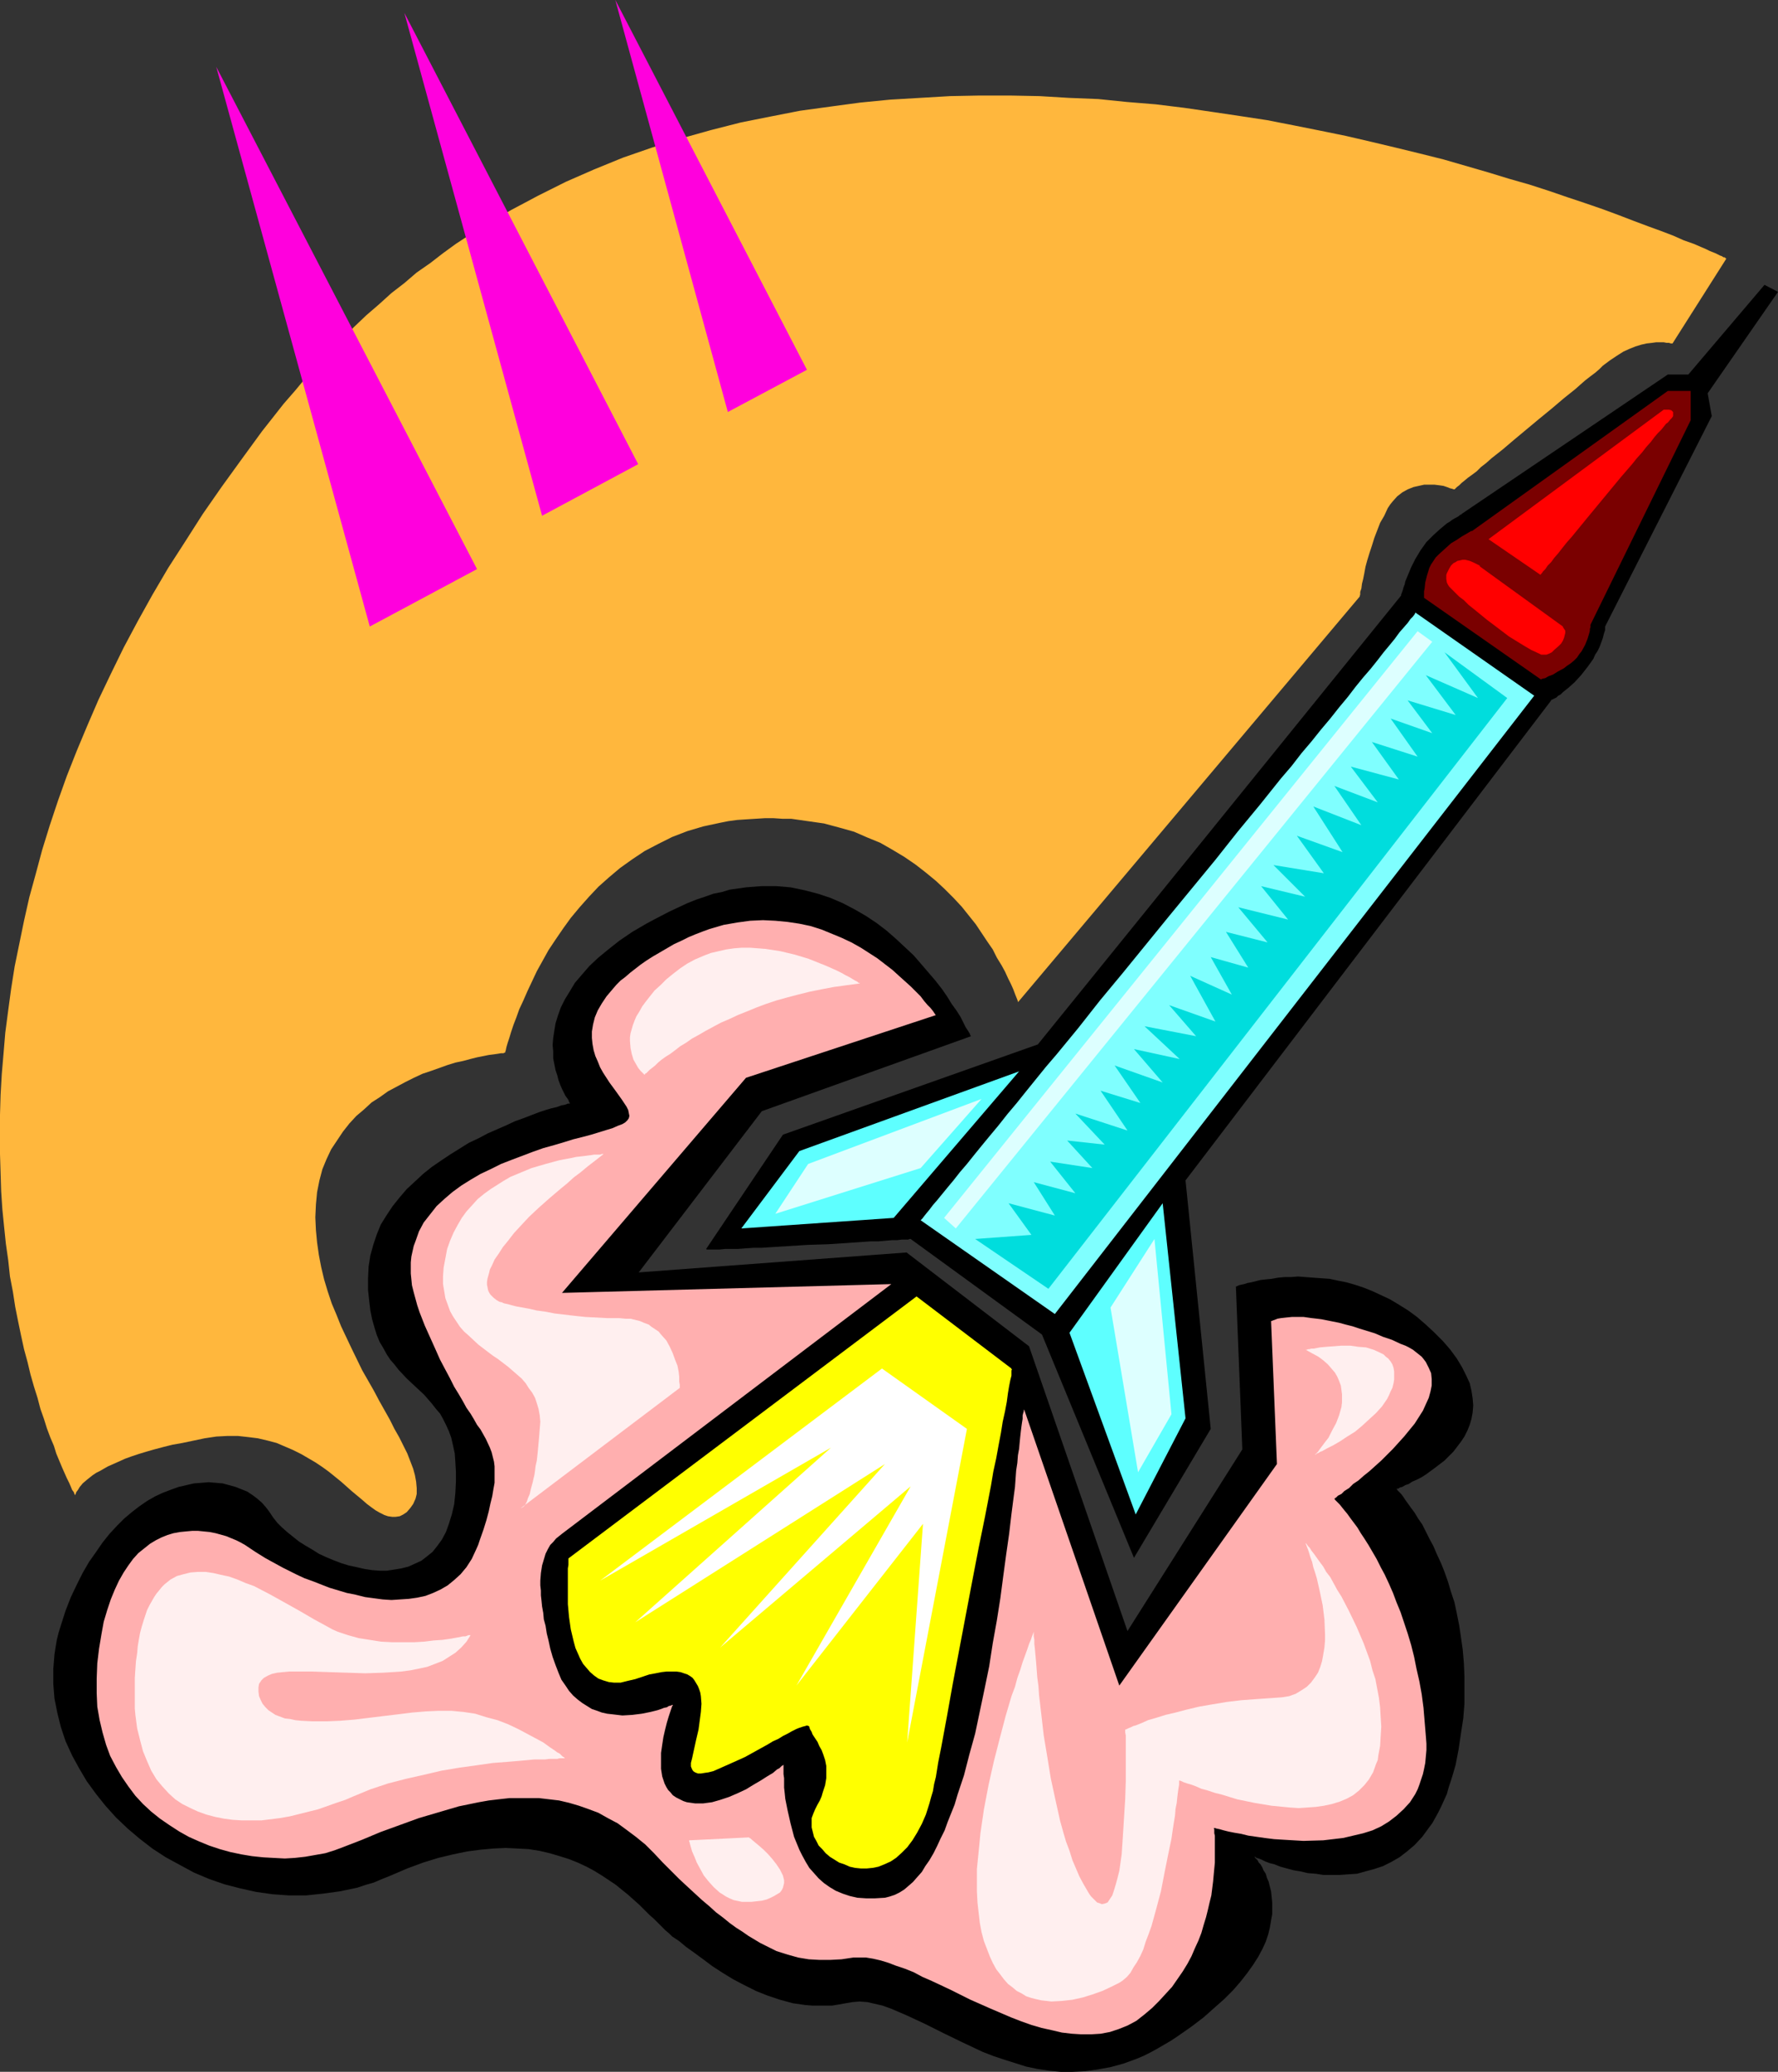
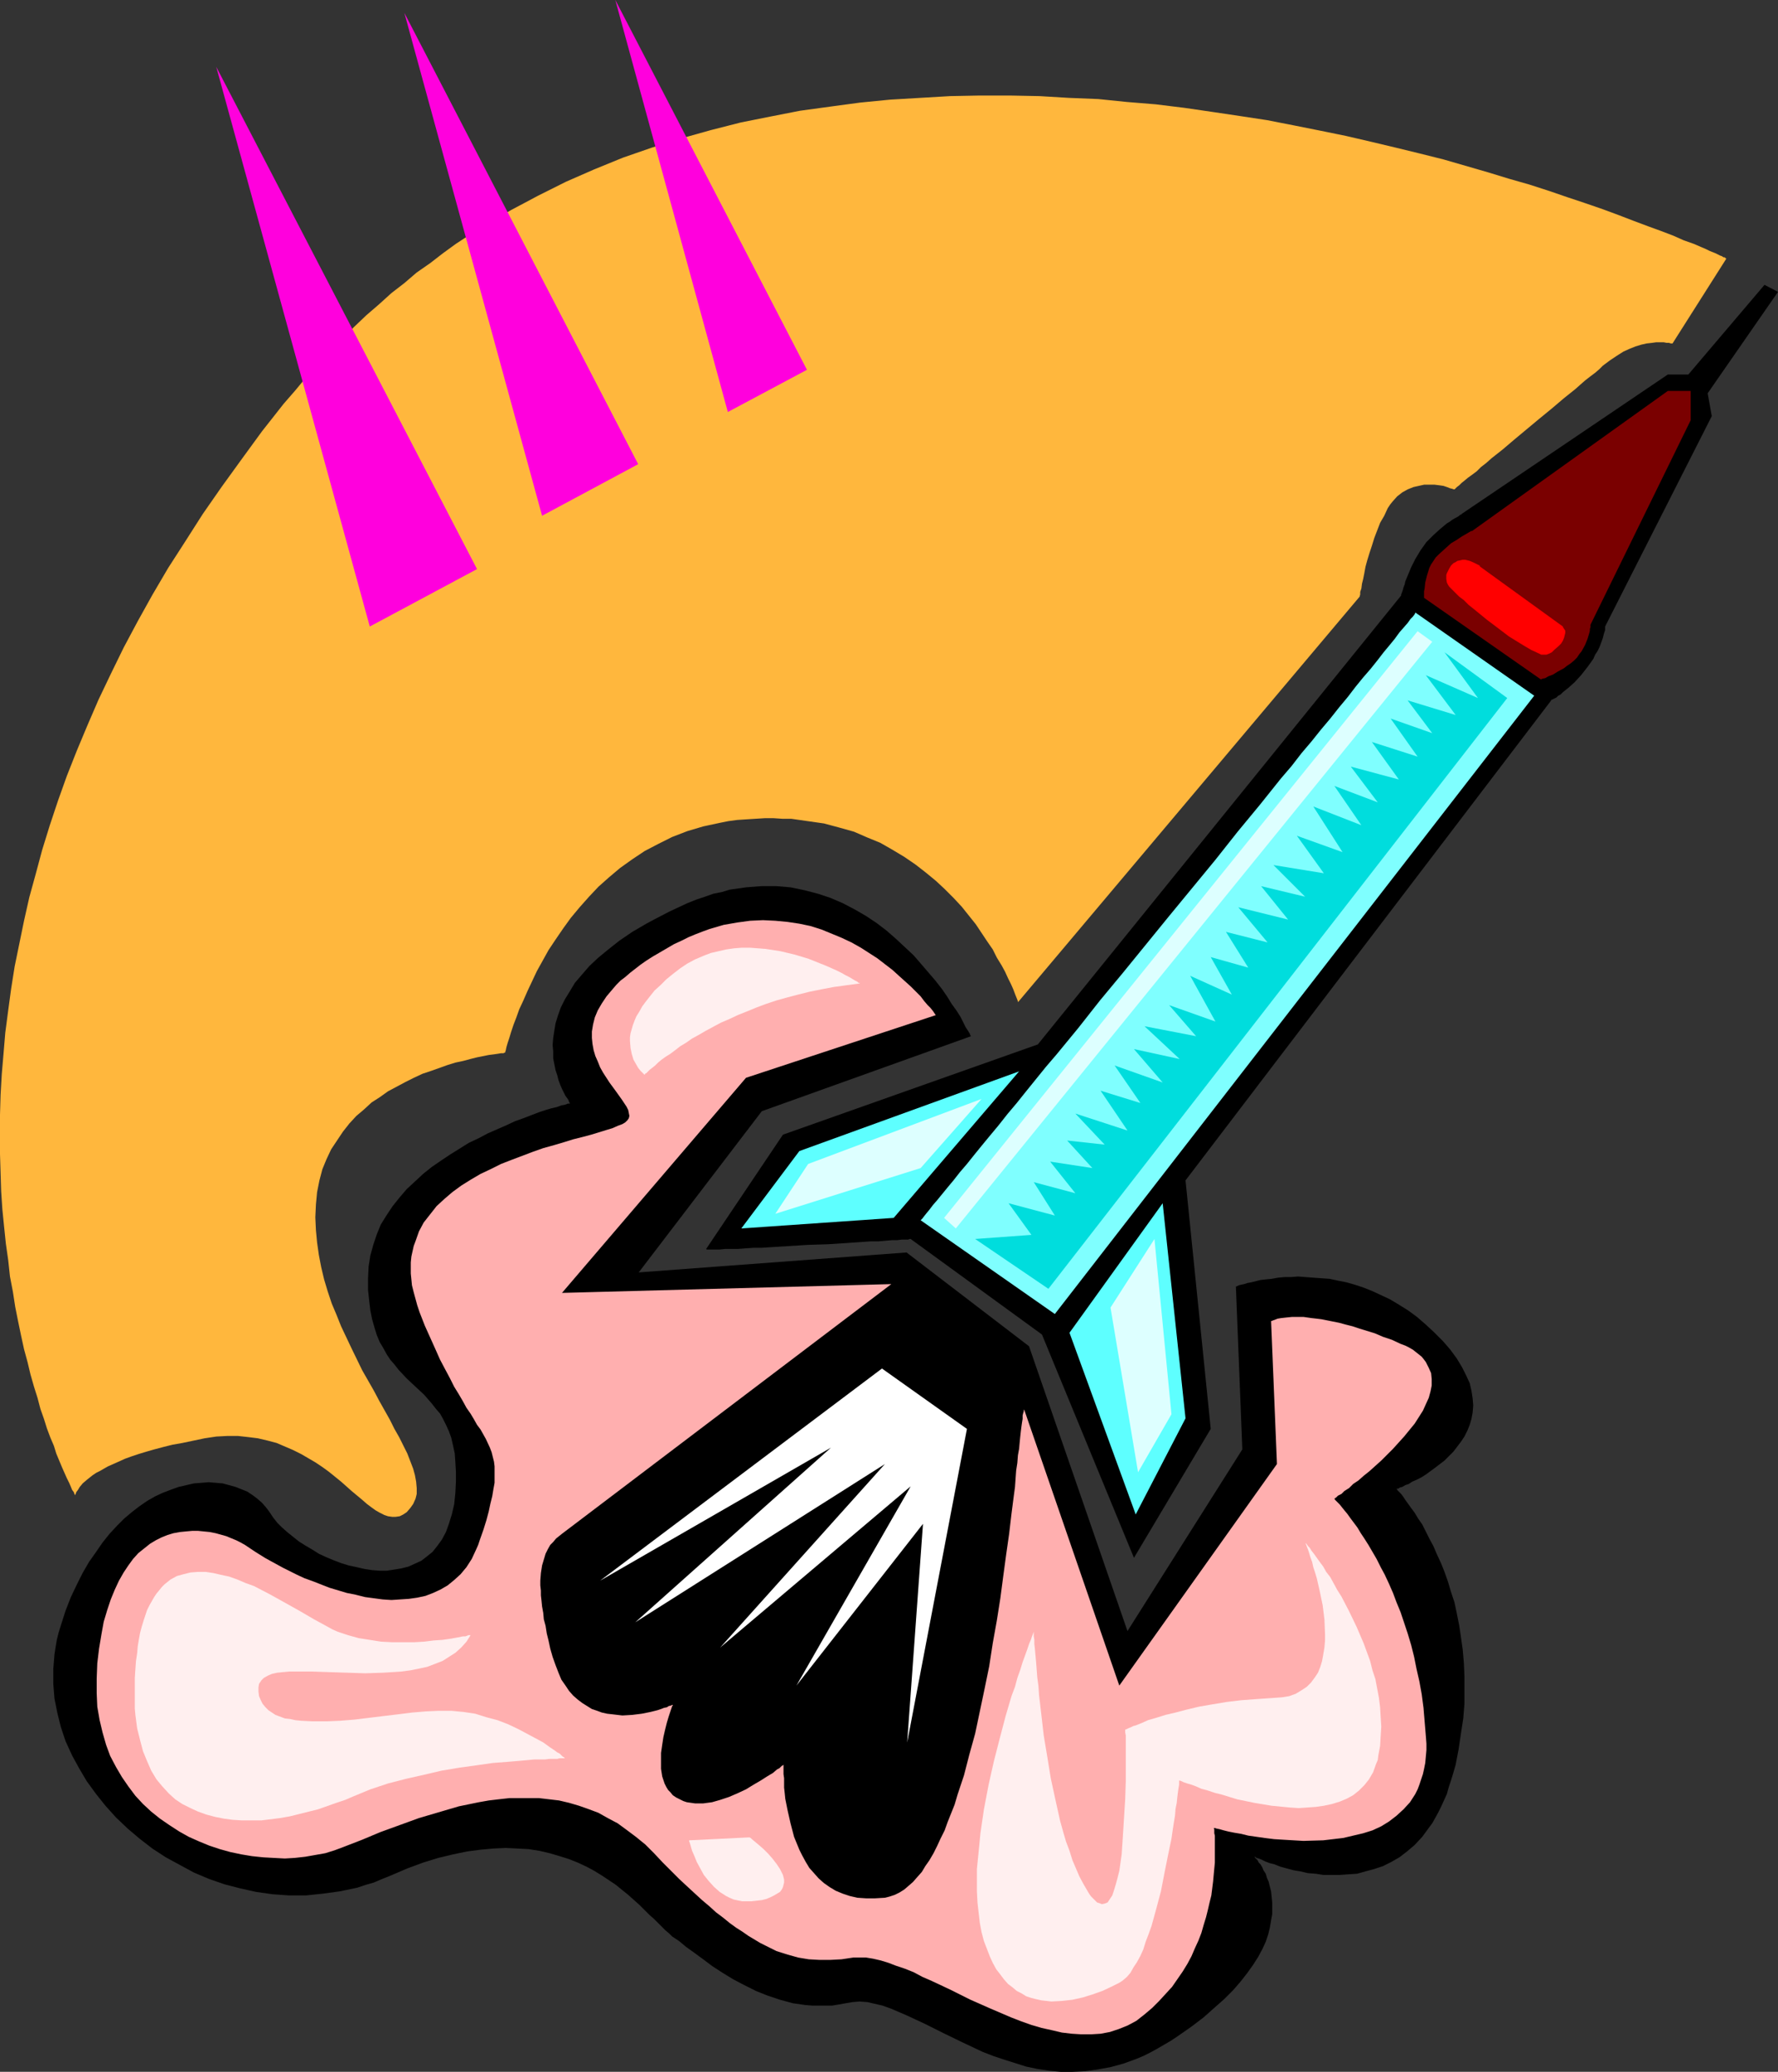
<svg xmlns="http://www.w3.org/2000/svg" xmlns:ns1="http://sodipodi.sourceforge.net/DTD/sodipodi-0.dtd" xmlns:ns2="http://www.inkscape.org/namespaces/inkscape" version="1.0" width="129.724mm" height="151.142mm" id="svg25" ns1:docname="Rocket 13.wmf">
  <rect width="100%" height="100%" fill="#333333" stroke="none" />
  <ns1:namedview id="namedview25" pagecolor="#ffffff" bordercolor="#000000" borderopacity="0.25" ns2:showpageshadow="2" ns2:pageopacity="0.0" ns2:pagecheckerboard="0" ns2:deskcolor="#d1d1d1" ns2:document-units="mm" />
  <defs id="defs1">
    <pattern id="WMFhbasepattern" patternUnits="userSpaceOnUse" width="6" height="6" x="0" y="0" />
  </defs>
  <path style="fill:#000000;fill-opacity:1;fill-rule:evenodd;stroke:none" d="m 194.728,344.363 21.17,-31.511 70.296,-24.886 100.192,-123.783 v 0 -0.323 l 0.162,-0.323 0.162,-0.485 0.162,-0.485 0.162,-0.646 0.323,-0.808 0.162,-0.808 0.808,-1.939 0.808,-1.939 1.131,-2.262 1.454,-2.424 1.616,-2.262 1.939,-1.939 1.778,-1.616 1.939,-1.616 0.808,-0.485 0.646,-0.485 0.808,-0.485 0.646,-0.323 0.485,-0.323 0.323,-0.323 h 0.323 v -0.162 l 56.883,-38.46 h 5.656 l 21.008,-24.724 3.717,1.939 -19.392,27.956 1.131,6.302 -29.411,58.013 v 0.323 0.323 0.323 l -0.162,0.485 -0.162,0.485 -0.162,0.646 -0.162,0.646 -0.646,1.778 -0.323,0.808 -0.485,0.97 -0.646,0.97 -0.485,1.131 -0.808,1.131 -0.808,1.131 -1.778,2.262 -1.778,1.939 -1.616,1.454 -1.616,1.293 -0.646,0.646 -0.646,0.323 -0.485,0.485 -0.646,0.323 -0.323,0.162 -0.323,0.162 h -0.162 v 0.162 l -100.838,132.348 6.949,68.517 -21.17,35.551 -25.371,-61.568 -36.198,-26.34 h -0.323 l -0.323,0.162 h -0.808 -0.97 l -1.293,0.162 h -1.454 l -1.778,0.162 -1.939,0.162 h -2.101 l -2.262,0.162 -2.262,0.162 -2.424,0.162 -5.01,0.323 -5.333,0.162 -5.171,0.323 -5.171,0.323 -2.424,0.162 h -2.262 l -2.262,0.162 -2.101,0.162 h -1.939 -1.616 l -1.454,0.162 h -3.555 z" id="path1" />
  <path style="fill:#7fffff;fill-opacity:1;fill-rule:evenodd;stroke:none" d="m 390.264,168.869 32.805,22.947 -132.189,170.485 -37.006,-25.855 0.162,-0.162 0.323,-0.323 0.485,-0.646 0.646,-0.808 0.808,-0.97 0.97,-1.293 1.131,-1.293 1.454,-1.778 1.454,-1.778 1.616,-1.939 1.778,-2.262 1.939,-2.262 1.939,-2.424 2.101,-2.586 2.262,-2.747 2.424,-2.909 2.424,-3.07 2.586,-3.07 2.586,-3.232 2.747,-3.394 2.747,-3.394 2.909,-3.394 5.979,-7.272 5.979,-7.595 6.302,-7.595 12.766,-15.675 12.766,-15.513 6.141,-7.757 6.141,-7.433 5.818,-7.272 2.909,-3.394 2.747,-3.555 2.747,-3.232 2.586,-3.232 2.586,-3.07 2.424,-3.07 2.424,-2.909 2.101,-2.747 2.101,-2.586 2.101,-2.424 1.939,-2.424 1.616,-2.101 1.616,-1.939 1.454,-1.778 1.293,-1.778 1.131,-1.293 1.131,-1.293 0.808,-1.131 0.646,-0.646 0.485,-0.646 0.162,-0.323 z" id="path2" />
  <path style="fill:#7a0000;fill-opacity:1;fill-rule:evenodd;stroke:none" d="m 392.688,164.829 32.158,22.462 h 0.162 l 0.323,-0.162 0.808,-0.162 0.808,-0.485 1.293,-0.485 1.293,-0.808 1.778,-0.97 0.808,-0.646 0.97,-0.646 0.97,-0.808 0.808,-0.808 0.646,-0.97 0.646,-0.808 0.97,-1.778 0.646,-1.616 0.485,-1.616 0.162,-0.646 v -0.485 l 0.162,-0.485 v -0.323 -0.323 l 27.634,-56.397 V 107.785 h -6.302 l -53.974,38.622 h -0.162 -0.162 l -0.162,0.162 -0.323,0.162 -0.808,0.485 -1.131,0.646 -1.454,0.97 -1.616,0.97 -1.616,1.454 -1.778,1.616 -0.808,0.808 -1.293,1.939 -0.485,0.97 -0.646,2.101 -0.485,1.939 -0.162,1.616 -0.162,0.808 v 0.646 z" id="path3" />
  <path style="fill:#5effff;fill-opacity:1;fill-rule:evenodd;stroke:none" d="m 220.422,317.376 60.6,-21.977 -34.582,40.399 -42.016,2.909 z" id="path4" />
  <path style="fill:#5effff;fill-opacity:1;fill-rule:evenodd;stroke:none" d="m 294.92,367.471 25.694,-35.713 6.302,59.306 -13.736,26.502 z" id="path5" />
  <path style="fill:#00dddd;fill-opacity:1;fill-rule:evenodd;stroke:none" d="m 268.902,341.615 20.2,13.736 126.533,-162.889 -17.291,-12.605 9.211,12.605 -14.382,-6.302 8.242,10.989 -13.251,-4.04 6.787,9.049 -11.474,-4.04 7.434,10.504 -12.605,-4.04 7.434,10.342 -13.251,-3.555 7.434,9.857 -11.958,-4.525 7.434,10.827 -13.251,-5.171 8.08,12.605 -12.605,-4.525 7.434,10.342 -13.898,-2.262 8.726,8.726 -12.12,-2.909 7.434,9.211 -13.736,-3.394 8.08,9.696 -11.474,-2.909 6.141,9.857 -10.342,-2.909 5.818,10.342 -11.474,-5.171 6.949,12.605 -12.766,-4.525 7.434,8.565 -14.221,-2.747 9.696,9.049 -12.605,-2.747 7.918,9.211 -13.251,-4.686 7.11,10.342 -10.989,-3.394 7.434,10.989 -14.382,-4.686 8.08,8.565 -10.342,-1.131 6.949,7.595 -11.635,-1.778 6.949,8.726 -11.474,-3.07 5.818,9.211 -12.766,-3.394 6.302,8.726 z" id="path6" />
  <path style="fill:#ddffff;fill-opacity:1;fill-rule:evenodd;stroke:none" d="m 260.337,335.798 130.573,-161.758 4.04,2.909 -131.381,161.758 z" id="path7" />
  <path style="fill:#ddffff;fill-opacity:1;fill-rule:evenodd;stroke:none" d="m 222.846,320.931 47.834,-17.937 -16.806,19.068 -40.077,12.605 z" id="path8" />
  <path style="fill:#ddffff;fill-opacity:1;fill-rule:evenodd;stroke:none" d="m 306.232,360.522 7.595,45.409 9.211,-15.998 -4.686,-48.317 z" id="path9" />
  <path style="fill:#ff0000;fill-opacity:1;fill-rule:evenodd;stroke:none" d="m 400.121,162.243 -0.162,-0.162 -0.323,-0.323 -0.323,-0.485 -0.323,-0.646 -0.162,-0.97 v -1.131 l 0.162,-0.485 0.323,-0.646 0.323,-0.646 0.485,-0.808 0.646,-0.646 0.646,-0.323 0.485,-0.323 0.808,-0.162 0.646,-0.162 h 0.646 l 1.293,0.323 1.131,0.485 0.97,0.485 0.646,0.323 v 0.162 l 0.162,0.162 22.786,16.483 v 0.162 l 0.323,0.485 0.323,0.485 v 0.646 l -0.162,0.646 -0.162,0.646 -0.323,0.808 -0.485,0.808 -0.646,0.646 -1.293,1.131 -0.646,0.646 -0.646,0.323 -0.808,0.323 h -0.808 -0.646 l -0.646,-0.323 -2.101,-0.97 -1.939,-1.131 -2.101,-1.293 -2.101,-1.293 -4.04,-3.07 -1.939,-1.454 -1.778,-1.454 -1.778,-1.454 -1.616,-1.293 -1.293,-1.293 -1.293,-0.97 -0.97,-0.97 -0.646,-0.646 -0.323,-0.323 -0.162,-0.162 z" id="path10" />
-   <path style="fill:#ff0000;fill-opacity:1;fill-rule:evenodd;stroke:none" d="m 410.464,148.669 48.318,-35.713 h 1.454 l 0.646,0.162 0.485,0.485 v 0.323 0.323 0.485 l -0.323,0.485 -0.485,0.485 -0.646,0.808 -0.485,0.323 -0.646,0.808 -0.646,0.808 -0.97,0.97 -0.97,1.131 -0.97,1.293 -1.293,1.454 -1.131,1.454 -1.454,1.616 -1.293,1.616 -3.07,3.555 -6.141,7.433 -3.07,3.717 -2.909,3.555 -1.454,1.778 -1.293,1.454 -1.293,1.616 -1.131,1.454 -1.131,1.293 -0.808,1.131 -0.97,0.97 -0.646,0.97 -0.646,0.646 -0.323,0.485 -0.323,0.323 v 0.162 z" id="path11" />
  <path style="fill:#000000;fill-opacity:1;fill-rule:evenodd;stroke:none" d="m 267.771,285.703 v 0 l -0.162,-0.162 -0.162,-0.485 -0.485,-0.808 -0.646,-0.97 -0.646,-1.293 -0.808,-1.616 -1.131,-1.778 -1.293,-1.778 -1.293,-2.101 -1.454,-2.101 -1.778,-2.262 -1.939,-2.262 -1.939,-2.262 -2.101,-2.424 -2.424,-2.262 -2.424,-2.262 -2.586,-2.262 -2.747,-2.101 -2.909,-1.939 -3.07,-1.778 -3.394,-1.778 -3.394,-1.454 -3.394,-1.131 -3.717,-0.97 -3.878,-0.808 -1.939,-0.162 -1.939,-0.162 h -2.101 -2.101 l -2.101,0.162 -2.101,0.162 -2.262,0.323 -2.262,0.323 -2.101,0.646 -2.424,0.485 -2.262,0.808 -2.424,0.808 -2.424,0.97 -2.424,1.131 -2.424,1.131 -4.363,2.262 -2.101,1.131 -1.939,1.131 -1.939,1.131 -3.555,2.424 -3.07,2.424 -2.747,2.262 -2.424,2.262 -2.101,2.424 -1.939,2.262 -1.454,2.424 -1.293,2.101 -1.131,2.262 -0.808,2.262 -0.646,2.101 -0.323,1.939 -0.323,2.101 -0.162,1.939 0.162,1.778 v 1.939 l 0.323,1.616 0.323,1.616 0.485,1.454 0.323,1.293 0.485,1.293 0.485,1.131 0.485,0.97 0.485,0.97 0.485,0.646 0.323,0.485 0.162,0.485 0.162,0.323 h 0.162 l -0.162,0.162 h -0.485 l -0.808,0.323 -0.97,0.162 -1.293,0.485 -1.454,0.323 -1.616,0.485 -1.939,0.646 -2.101,0.808 -2.101,0.808 -2.262,0.808 -2.424,1.131 -2.586,1.131 -2.586,1.131 -2.424,1.293 -2.747,1.293 -2.586,1.616 -2.586,1.616 -2.424,1.616 -2.586,1.778 -2.424,1.939 -2.262,2.101 -2.262,2.101 -1.939,2.262 -1.939,2.424 -1.616,2.424 -1.616,2.586 -1.131,2.747 -0.97,2.909 -0.808,2.909 -0.485,3.07 -0.162,3.394 v 3.07 l 0.323,2.909 0.323,2.747 0.485,2.424 0.646,2.262 0.646,2.101 0.808,1.939 0.97,1.616 0.97,1.778 0.97,1.454 1.131,1.293 1.131,1.454 2.262,2.424 4.848,4.525 2.101,2.424 1.131,1.454 1.131,1.293 0.808,1.454 0.808,1.616 0.808,1.778 0.646,1.778 0.485,2.101 0.485,2.262 0.162,2.262 0.162,2.747 v 2.747 l -0.162,3.232 -0.323,3.07 -0.646,2.747 -0.808,2.586 -0.808,2.262 -1.131,2.101 -1.293,1.778 -1.293,1.616 -1.616,1.293 -1.454,1.131 -1.778,0.808 -1.778,0.808 -1.939,0.485 -1.939,0.323 -2.101,0.323 h -1.939 l -2.101,-0.162 -2.101,-0.323 -2.101,-0.485 -2.262,-0.485 -2.101,-0.646 -2.101,-0.808 -1.939,-0.808 -2.101,-0.97 -1.778,-1.131 -1.939,-1.131 -1.778,-1.131 -1.616,-1.293 -1.616,-1.293 -1.454,-1.293 -1.293,-1.293 -1.131,-1.454 -0.97,-1.454 -0.97,-1.293 -1.131,-1.293 -1.293,-1.131 -1.293,-0.97 -1.454,-0.97 -1.616,-0.646 -1.616,-0.646 -1.778,-0.485 -1.778,-0.485 -1.939,-0.162 -1.939,-0.162 -1.939,0.162 -2.101,0.162 -2.101,0.485 -2.101,0.485 -2.262,0.808 -2.101,0.808 -2.101,0.97 -2.262,1.293 -2.101,1.454 -2.101,1.616 -2.101,1.778 -1.939,1.939 -2.101,2.262 -1.939,2.424 -1.778,2.586 -1.939,2.747 -1.778,3.07 -1.616,3.232 -1.616,3.394 -1.454,3.717 -1.293,4.04 -0.646,2.101 -0.485,1.939 -0.323,1.939 -0.323,2.101 -0.323,4.04 v 4.04 l 0.323,4.04 0.808,4.04 0.97,3.878 1.293,3.878 1.778,3.878 1.939,3.555 2.101,3.555 2.586,3.555 2.586,3.232 2.909,3.232 3.232,3.07 3.232,2.747 3.555,2.747 3.717,2.424 3.878,2.101 3.878,2.101 4.202,1.778 4.202,1.454 4.363,1.131 4.363,0.97 4.525,0.646 4.525,0.323 h 4.686 l 4.686,-0.485 4.686,-0.646 4.686,-0.97 2.424,-0.808 2.262,-0.646 2.262,-0.97 2.424,-0.97 2.262,-0.97 2.262,-0.97 4.363,-1.616 4.202,-1.293 4.04,-0.97 3.878,-0.808 3.717,-0.485 3.555,-0.323 3.394,-0.162 3.232,0.162 3.07,0.162 3.07,0.485 2.747,0.646 2.747,0.808 2.586,0.808 2.424,0.97 2.424,1.131 2.101,1.131 2.101,1.293 1.939,1.293 1.939,1.293 1.778,1.454 1.616,1.293 1.616,1.454 1.454,1.293 1.454,1.454 1.293,1.293 1.293,1.131 1.131,1.131 1.131,1.131 0.97,0.97 0.97,0.808 0.808,0.808 0.97,0.646 0.97,0.646 1.939,1.616 2.262,1.616 2.424,1.778 2.586,1.939 2.747,1.778 2.909,1.778 3.07,1.616 3.232,1.616 3.232,1.293 3.394,1.131 3.555,0.97 3.394,0.485 1.939,0.162 h 1.778 1.778 1.939 l 1.939,-0.323 1.778,-0.323 1.939,-0.323 1.939,-0.162 2.101,0.162 2.101,0.485 2.101,0.485 2.262,0.808 2.262,0.97 2.262,0.97 2.424,1.131 2.424,1.131 5.171,2.586 5.333,2.586 5.494,2.586 2.909,1.131 2.909,0.97 3.07,0.97 3.07,0.97 3.07,0.646 3.232,0.485 3.232,0.323 h 3.232 l 3.394,-0.162 3.555,-0.485 3.555,-0.646 3.555,-0.97 3.555,-1.293 1.939,-0.808 1.939,-0.97 1.778,-0.97 1.939,-1.131 1.939,-1.131 1.939,-1.293 3.717,-2.586 3.394,-2.586 2.909,-2.586 2.747,-2.424 2.424,-2.424 2.101,-2.424 1.778,-2.262 1.616,-2.262 1.454,-2.262 1.131,-2.101 0.97,-2.101 0.646,-1.939 0.485,-1.939 0.323,-1.939 0.323,-1.778 v -1.616 -1.616 l -0.162,-1.616 -0.162,-1.454 -0.323,-1.293 -0.323,-1.293 -0.485,-1.131 -0.323,-1.131 -0.646,-0.97 -0.323,-0.808 -0.485,-0.808 -0.485,-0.485 -0.323,-0.646 -0.323,-0.323 -0.323,-0.323 -0.162,-0.323 v 0 h 0.162 l 0.323,0.323 0.646,0.162 0.808,0.323 0.97,0.485 1.293,0.485 1.293,0.323 1.616,0.646 1.778,0.485 1.778,0.485 1.939,0.323 2.101,0.485 2.101,0.162 2.101,0.323 h 2.262 2.424 l 2.262,-0.162 2.424,-0.162 2.262,-0.646 2.424,-0.646 2.424,-0.808 2.262,-1.131 2.262,-1.293 2.101,-1.616 2.101,-1.778 2.101,-2.262 1.778,-2.424 0.97,-1.293 1.616,-2.909 0.808,-1.616 0.808,-1.778 0.808,-1.778 0.485,-1.778 0.646,-1.939 0.646,-2.101 0.646,-2.262 0.808,-4.202 0.646,-4.363 0.646,-4.202 0.323,-4.04 v -3.878 -3.717 l -0.162,-3.717 -0.323,-3.717 -0.485,-3.394 -0.485,-3.232 -0.646,-3.232 -0.646,-3.07 -0.97,-2.909 -0.808,-2.747 -0.97,-2.747 -0.97,-2.424 -1.131,-2.424 -0.97,-2.262 -1.131,-2.101 -0.97,-1.939 -0.97,-1.939 -1.131,-1.616 -0.97,-1.616 -0.97,-1.293 -0.808,-1.131 -0.808,-1.131 -0.646,-0.97 -0.485,-0.646 -0.646,-0.646 -0.323,-0.323 -0.162,-0.323 h -0.162 l 0.162,-0.162 h 0.323 l 0.485,-0.323 0.646,-0.162 0.808,-0.485 0.97,-0.323 0.97,-0.646 1.131,-0.485 1.293,-0.646 1.293,-0.808 2.424,-1.778 2.747,-2.101 1.131,-1.131 1.293,-1.293 2.101,-2.747 0.97,-1.454 0.808,-1.616 0.646,-1.616 0.485,-1.616 0.323,-1.778 0.162,-1.939 -0.162,-1.939 -0.323,-2.101 -0.485,-2.101 -0.97,-2.101 -1.131,-2.262 -1.454,-2.424 -1.778,-2.424 -0.97,-1.131 -1.131,-1.293 -2.424,-2.424 -2.262,-2.101 -2.424,-2.101 -2.424,-1.778 -2.586,-1.616 -2.424,-1.454 -2.424,-1.131 -2.424,-1.131 -2.424,-0.97 -2.424,-0.808 -2.262,-0.646 -2.424,-0.485 -2.262,-0.485 -2.262,-0.162 -2.262,-0.162 -2.101,-0.162 -2.101,-0.162 -1.939,0.162 h -1.778 l -1.778,0.162 -1.778,0.323 -1.616,0.162 -1.454,0.162 -1.293,0.323 -1.293,0.323 -0.97,0.162 -0.97,0.323 -0.808,0.162 -0.646,0.162 -0.323,0.162 -0.323,0.162 h -0.162 l 1.778,44.924 -31.674,50.095 -27.149,-78.536 -33.774,-25.855 -73.851,5.494 33.936,-44.439 z" id="path12" />
-   <path style="fill:#ffff00;fill-opacity:1;fill-rule:evenodd;stroke:none" d="m 252.742,357.452 -95.99,72.234 v 0.162 0.323 0.646 0.646 l -0.162,0.97 v 1.131 1.131 4.363 3.232 l 0.323,3.555 0.485,3.394 0.808,3.394 0.485,1.778 0.646,1.454 0.646,1.454 0.808,1.454 0.97,1.131 0.97,1.131 1.131,0.97 1.131,0.808 1.293,0.485 1.616,0.485 1.454,0.162 h 1.778 l 1.939,-0.485 2.101,-0.485 1.939,-0.646 1.939,-0.646 1.778,-0.323 1.616,-0.323 1.454,-0.162 h 1.454 1.131 l 1.131,0.162 0.97,0.323 0.97,0.323 0.808,0.485 0.646,0.485 0.485,0.646 0.485,0.808 0.485,0.808 0.323,0.808 0.323,0.97 0.162,0.97 0.162,2.101 -0.162,2.262 -0.323,2.424 -0.323,2.424 -0.646,2.747 -1.131,5.171 -0.323,1.293 v 0.97 l 0.323,0.808 0.323,0.485 0.485,0.323 0.808,0.323 h 0.808 l 0.97,-0.162 1.131,-0.162 1.293,-0.323 1.131,-0.485 1.454,-0.646 2.909,-1.293 3.232,-1.454 6.141,-3.394 1.616,-0.97 1.454,-0.646 1.293,-0.808 1.293,-0.646 1.131,-0.646 1.293,-0.646 0.808,-0.323 0.97,-0.323 0.646,-0.162 0.485,-0.162 0.485,0.162 0.162,0.162 0.162,0.646 0.485,0.808 0.162,0.485 0.162,0.323 0.646,0.97 0.646,0.97 0.485,1.131 0.646,1.131 0.485,1.293 0.485,1.454 0.323,1.616 v 1.454 1.939 l -0.323,1.939 -0.646,1.939 -0.323,1.131 -0.485,1.131 -0.646,1.131 -0.646,1.293 -0.485,1.131 -0.485,1.293 v 1.293 1.293 l 0.323,1.293 0.323,1.293 0.646,1.131 0.646,1.293 0.97,0.97 0.97,1.131 1.131,0.97 1.293,0.808 1.293,0.808 1.454,0.485 1.454,0.646 1.454,0.323 1.616,0.162 h 1.616 l 1.616,-0.162 1.616,-0.323 1.616,-0.646 1.778,-0.808 1.454,-0.97 1.616,-1.454 1.454,-1.454 1.454,-1.939 1.293,-2.101 1.293,-2.424 1.131,-2.586 0.97,-3.07 0.485,-1.778 0.485,-1.616 0.323,-1.939 0.485,-1.939 0.646,-4.04 0.808,-4.04 0.808,-4.363 0.808,-4.363 1.616,-9.049 1.778,-9.373 3.555,-18.745 1.778,-9.211 1.778,-8.726 0.808,-4.202 0.808,-4.202 0.646,-3.878 0.808,-3.717 0.646,-3.555 0.646,-3.394 0.485,-3.07 0.646,-2.909 0.485,-2.586 0.323,-2.424 0.323,-1.939 0.323,-1.616 0.162,-0.646 0.162,-0.646 v -0.646 -0.323 -0.485 l 0.162,-0.162 -0.162,-0.162 v -0.162 z" id="path13" />
  <path style="fill:#ffafaf;fill-opacity:1;fill-rule:evenodd;stroke:none" d="m 258.075,279.885 -0.162,-0.162 -0.323,-0.485 -0.323,-0.485 -0.646,-0.808 -0.808,-0.808 -0.97,-1.131 -0.97,-1.293 -1.293,-1.293 -1.454,-1.454 -1.616,-1.454 -1.616,-1.454 -1.778,-1.616 -2.101,-1.616 -2.101,-1.616 -2.262,-1.454 -2.262,-1.454 -2.586,-1.454 -2.747,-1.293 -2.747,-1.131 -2.747,-1.131 -3.07,-0.97 -3.07,-0.646 -3.232,-0.485 -3.394,-0.323 -3.394,-0.162 -3.555,0.162 -3.555,0.485 -3.717,0.646 -3.878,1.131 -1.778,0.646 -2.101,0.808 -1.939,0.808 -1.939,0.97 -2.101,0.97 -1.939,1.131 -1.939,1.131 -1.939,1.131 -1.778,1.131 -1.616,1.131 -1.454,1.131 -1.454,1.131 -1.293,1.131 -1.293,0.97 -1.131,1.131 -0.97,1.131 -1.778,2.101 -1.293,1.939 -1.131,1.939 -0.808,1.939 -0.485,1.939 -0.323,1.939 v 1.778 l 0.162,1.616 0.323,1.778 0.485,1.616 0.646,1.454 0.646,1.616 0.808,1.454 1.778,2.747 1.778,2.424 1.616,2.262 0.646,0.97 0.646,0.97 0.485,0.97 0.162,0.808 0.162,0.808 -0.162,0.646 -0.323,0.485 -0.646,0.646 -0.808,0.485 -1.293,0.485 -1.454,0.646 -1.616,0.485 -2.101,0.646 -2.101,0.646 -2.424,0.646 -2.586,0.646 -2.586,0.808 -2.747,0.808 -2.909,0.808 -2.747,0.97 -5.979,2.262 -2.909,1.131 -2.909,1.454 -2.747,1.293 -2.747,1.616 -2.586,1.616 -2.424,1.778 -2.262,1.939 -2.101,1.939 -1.778,2.262 -1.778,2.262 -1.293,2.424 -0.97,2.747 -0.485,1.293 -0.323,1.454 -0.323,1.454 -0.162,1.616 v 1.454 1.616 l 0.323,3.232 0.485,1.939 0.485,1.778 0.485,1.778 0.646,1.939 1.454,3.717 1.454,3.232 1.454,3.232 1.293,2.909 1.454,2.747 1.293,2.424 1.131,2.262 1.293,2.101 1.131,1.939 0.97,1.778 1.131,1.616 0.97,1.616 0.808,1.454 0.97,1.293 1.454,2.586 1.131,2.424 0.485,1.293 0.323,1.293 0.323,1.293 0.162,1.293 v 1.454 1.454 1.616 l -0.323,1.778 -0.323,1.939 -0.485,1.939 -0.485,2.262 -0.646,2.424 -0.808,2.586 -0.97,2.747 -0.485,1.454 -0.646,1.454 -1.131,2.424 -1.454,2.262 -1.616,1.939 -1.778,1.616 -1.778,1.454 -1.939,1.131 -2.101,0.97 -2.101,0.808 -2.262,0.485 -2.262,0.323 -2.424,0.162 -2.424,0.162 -2.424,-0.162 -2.424,-0.323 -2.424,-0.323 -2.586,-0.646 -2.424,-0.485 -4.848,-1.454 -4.525,-1.778 -2.262,-0.808 -2.101,-0.97 -1.939,-0.97 -1.939,-0.97 -1.778,-0.97 -1.778,-0.97 -1.454,-0.808 -1.293,-0.808 -1.293,-0.808 -0.97,-0.646 -0.97,-0.646 -0.97,-0.646 -1.131,-0.646 -1.293,-0.646 -2.747,-1.131 -2.909,-0.808 -1.616,-0.323 -1.616,-0.162 -1.616,-0.162 H 53.005 l -1.778,0.162 -1.616,0.162 -1.778,0.323 -1.616,0.485 -1.616,0.646 -1.616,0.808 -1.616,0.97 -1.616,1.293 -1.616,1.293 -1.454,1.616 -1.293,1.778 -1.293,1.939 -1.293,2.262 -1.131,2.424 -1.131,2.747 -0.97,2.909 -0.97,3.232 -0.646,3.555 -0.646,3.878 -0.485,4.04 -0.162,4.202 v 4.04 l 0.162,3.717 0.646,3.717 0.808,3.394 0.97,3.394 1.131,3.07 1.616,3.07 1.616,2.747 1.778,2.586 1.939,2.586 2.101,2.262 2.262,2.101 2.424,1.939 2.586,1.778 2.747,1.778 2.586,1.454 2.909,1.293 2.747,1.131 2.909,0.97 2.909,0.808 3.07,0.646 2.909,0.485 3.07,0.323 2.909,0.162 3.07,0.162 2.747,-0.162 2.909,-0.323 2.747,-0.485 2.747,-0.485 2.586,-0.808 2.586,-0.97 5.01,-1.939 5.01,-2.101 5.333,-1.939 5.333,-1.939 5.494,-1.616 5.494,-1.616 5.494,-1.131 2.747,-0.485 2.747,-0.323 2.909,-0.323 h 2.747 2.747 2.747 l 2.747,0.323 2.747,0.323 2.747,0.646 2.747,0.808 2.747,0.97 2.586,0.97 2.586,1.454 2.747,1.454 2.424,1.778 2.586,1.939 2.586,2.101 2.424,2.424 2.424,2.586 2.262,2.262 2.262,2.262 2.262,2.101 2.101,1.939 1.939,1.778 2.101,1.778 1.778,1.616 1.939,1.454 1.778,1.454 1.778,1.293 1.778,1.131 1.616,1.131 3.232,1.939 1.616,0.808 2.909,1.454 3.07,0.97 2.909,0.808 2.909,0.485 2.909,0.162 h 3.07 l 3.07,-0.162 3.232,-0.485 h 1.778 1.778 l 1.939,0.323 2.101,0.485 2.101,0.646 2.101,0.808 2.424,0.808 2.424,0.97 2.424,1.293 2.586,1.131 5.171,2.424 5.494,2.747 5.494,2.424 5.656,2.424 2.909,1.131 2.747,0.97 2.747,0.808 2.909,0.646 2.747,0.646 2.747,0.323 2.586,0.162 h 2.747 l 2.586,-0.162 2.586,-0.485 2.424,-0.808 2.424,-0.97 2.424,-1.293 2.262,-1.778 2.101,-1.778 1.939,-1.939 1.778,-1.939 1.778,-1.939 1.454,-2.101 1.454,-2.101 1.293,-2.101 1.131,-2.101 0.97,-2.262 0.97,-2.101 0.808,-2.101 0.646,-2.262 0.646,-2.101 0.485,-1.939 0.485,-2.101 0.485,-1.939 0.485,-3.878 0.162,-1.778 0.323,-3.394 v -1.454 -3.878 -1.131 -0.97 l -0.162,-0.646 v -0.646 -0.485 l -0.162,-0.323 v 0 h 0.162 0.162 l 0.485,0.162 0.808,0.162 1.131,0.323 1.293,0.323 1.616,0.323 1.939,0.323 1.939,0.485 2.262,0.323 2.262,0.323 2.586,0.323 2.586,0.162 2.747,0.162 2.747,0.162 5.494,-0.162 2.747,-0.323 2.747,-0.323 2.747,-0.646 2.747,-0.646 2.586,-0.808 2.424,-1.131 2.101,-1.293 2.101,-1.616 1.939,-1.778 1.778,-1.939 1.454,-2.262 0.646,-1.293 0.485,-1.293 0.485,-1.454 0.485,-1.454 0.323,-1.454 0.323,-1.616 0.162,-1.778 0.162,-1.778 v -1.778 l -0.162,-2.101 -0.323,-3.878 -0.323,-3.878 -0.485,-3.717 -0.646,-3.555 -0.808,-3.555 -0.646,-3.232 -0.808,-3.232 -0.97,-3.232 -0.97,-2.909 -0.97,-2.909 -1.131,-2.747 -0.97,-2.586 -1.131,-2.586 -1.131,-2.424 -1.131,-2.101 -1.131,-2.262 -1.131,-1.939 -1.131,-1.939 -1.131,-1.778 -0.97,-1.454 -0.97,-1.616 -0.97,-1.293 -0.97,-1.293 -0.808,-1.131 -0.808,-0.97 -0.646,-0.808 -0.646,-0.808 -0.485,-0.485 -0.485,-0.485 -0.323,-0.323 -0.162,-0.323 v 0 0 l 0.485,-0.323 0.485,-0.485 0.97,-0.485 0.808,-0.808 1.293,-0.808 1.131,-1.131 1.454,-0.97 1.454,-1.293 1.616,-1.293 3.232,-2.909 3.232,-3.232 3.07,-3.394 1.454,-1.778 1.454,-1.778 1.131,-1.778 1.131,-1.778 0.808,-1.778 0.808,-1.778 0.485,-1.778 0.323,-1.616 v -1.778 l -0.162,-1.616 -0.646,-1.454 -0.808,-1.616 -0.485,-0.646 -0.646,-0.808 -0.808,-0.646 -0.808,-0.646 -0.808,-0.646 -1.131,-0.646 -0.97,-0.485 -1.293,-0.485 -2.424,-1.131 -2.424,-0.808 -2.262,-0.97 -4.202,-1.293 -1.939,-0.646 -1.939,-0.485 -1.778,-0.485 -1.616,-0.323 -1.616,-0.323 -1.616,-0.323 -1.293,-0.162 -1.454,-0.162 -1.131,-0.162 -1.131,-0.162 h -3.07 l -1.616,0.162 -1.454,0.162 -0.97,0.162 -0.808,0.323 -0.485,0.162 -0.323,0.162 H 350.51 l 1.616,39.43 -43.47,61.084 -26.179,-75.95 -0.162,-0.162 v 0.162 0.323 l -0.162,0.485 -0.162,0.646 v 0.97 l -0.162,0.97 -0.162,1.131 -0.162,1.293 -0.162,1.454 -0.162,1.616 -0.162,1.778 -0.323,1.778 -0.162,2.101 -0.323,2.101 -0.162,2.262 -0.162,2.262 -0.323,2.424 -0.646,5.01 -0.646,5.494 -0.808,5.656 -0.808,5.979 -0.808,6.141 -0.97,6.141 -1.131,6.302 -0.97,6.302 -1.293,6.302 -1.293,6.141 -1.293,6.141 -1.616,5.817 -1.454,5.656 -1.778,5.333 -0.808,2.747 -0.97,2.424 -0.97,2.424 -0.808,2.262 -1.131,2.262 -0.97,2.101 -0.97,1.939 -1.131,1.939 -1.131,1.616 -0.97,1.616 -1.293,1.454 -1.131,1.293 -1.293,1.131 -1.131,0.97 -1.293,0.808 -1.293,0.646 -1.454,0.485 -1.293,0.323 -2.747,0.162 h -2.424 l -2.424,-0.162 -2.101,-0.485 -1.939,-0.646 -1.939,-0.808 -1.616,-0.97 -1.616,-1.131 -1.454,-1.293 -1.293,-1.454 -1.293,-1.454 -0.97,-1.616 -0.97,-1.778 -0.808,-1.616 -1.454,-3.555 -0.97,-3.717 -0.808,-3.555 -0.646,-3.232 -0.162,-1.616 -0.162,-1.454 v -1.454 -1.131 l -0.162,-1.131 v -2.586 0 l -0.162,0.162 -0.323,0.162 -0.323,0.323 -0.323,0.323 -0.646,0.323 -1.131,0.97 -1.616,0.97 -1.778,1.131 -1.939,1.131 -2.101,1.293 -2.424,1.131 -2.262,0.97 -2.424,0.808 -2.262,0.646 -2.424,0.323 h -2.262 l -1.131,-0.162 -1.131,-0.162 -0.97,-0.323 -0.97,-0.485 -0.97,-0.485 -0.97,-0.646 -0.646,-0.808 -0.646,-0.646 -0.485,-0.808 -0.485,-0.97 -0.323,-0.97 -0.323,-0.97 -0.323,-2.101 v -2.101 -2.262 l 0.323,-2.262 0.323,-2.101 0.485,-2.101 0.485,-1.939 0.485,-1.616 0.485,-1.454 0.162,-0.485 0.162,-0.485 0.162,-0.485 0.162,-0.162 v -0.162 -0.162 0.162 h -0.162 l -0.323,0.162 -0.646,0.162 -0.485,0.323 -0.808,0.162 -0.808,0.323 -0.97,0.323 -1.939,0.485 -2.424,0.485 -2.586,0.323 -2.747,0.162 -2.747,-0.323 -1.454,-0.162 -1.454,-0.323 -1.293,-0.485 -1.454,-0.485 -1.293,-0.808 -1.293,-0.808 -1.293,-0.97 -1.293,-1.131 -1.131,-1.293 -0.97,-1.454 -1.131,-1.616 -0.808,-1.939 -0.808,-2.101 -0.808,-2.262 -0.646,-2.262 -0.485,-2.262 -0.485,-1.939 -0.323,-2.101 -0.485,-1.778 -0.162,-1.778 -0.323,-1.778 -0.162,-1.616 -0.162,-1.454 v -1.293 l -0.162,-1.454 v -1.293 l 0.162,-2.101 0.323,-2.101 0.485,-1.616 0.485,-1.616 0.646,-1.293 0.646,-1.131 0.808,-0.808 0.808,-0.97 1.616,-1.293 90.819,-68.84 -90.819,2.424 50.742,-59.306 z" id="path14" />
  <path style="fill:#ffffff;fill-opacity:1;fill-rule:evenodd;stroke:none" d="m 243.208,377.328 -77.73,58.498 63.67,-36.682 -53.974,48.156 68.842,-43.631 -45.41,50.58 52.52,-44.439 -31.512,54.943 34.906,-44.601 -4.363,60.276 16.483,-86.454 z" id="path15" />
  <path style="fill:#ffefef;fill-opacity:1;fill-rule:evenodd;stroke:none" d="m 237.067,271.159 v -0.162 h -0.323 l -0.323,-0.323 -0.646,-0.323 -0.808,-0.485 -0.808,-0.485 -0.97,-0.485 -1.131,-0.646 -1.293,-0.646 -1.454,-0.646 -1.454,-0.646 -1.616,-0.646 -3.232,-1.293 -3.717,-1.131 -4.04,-0.97 -2.101,-0.323 -2.101,-0.323 -2.101,-0.162 -2.101,-0.162 h -2.262 l -2.101,0.162 -2.262,0.323 -2.101,0.485 -2.101,0.485 -2.101,0.808 -2.262,0.97 -2.101,1.131 -1.939,1.293 -2.101,1.616 -1.778,1.454 -1.616,1.616 -1.616,1.454 -1.293,1.616 -1.131,1.454 -0.97,1.293 -0.808,1.454 -0.808,1.293 -0.485,1.131 -0.485,1.293 -0.323,1.131 -0.323,1.131 -0.162,1.131 v 0.97 l 0.162,1.939 0.323,1.616 0.485,1.616 0.646,1.131 0.646,1.131 0.646,0.808 0.646,0.646 0.323,0.323 0.162,0.162 v 0 l 0.162,-0.323 0.323,-0.162 0.485,-0.485 0.485,-0.485 0.646,-0.485 0.808,-0.646 0.808,-0.808 0.97,-0.808 1.131,-0.808 1.293,-0.808 1.293,-0.97 1.454,-1.131 1.616,-0.97 1.616,-1.131 1.778,-0.97 1.939,-1.131 2.101,-1.131 2.101,-1.131 2.262,-0.97 2.424,-1.131 2.424,-0.97 2.747,-1.131 2.586,-0.97 2.909,-0.97 2.909,-0.808 3.07,-0.808 3.232,-0.808 3.232,-0.646 3.394,-0.646 3.555,-0.485 z" id="path16" />
-   <path style="fill:#ffefef;fill-opacity:1;fill-rule:evenodd;stroke:none" d="m 166.448,318.184 h -0.485 l -0.485,0.162 h -0.646 -0.97 l -0.97,0.162 -1.293,0.162 -1.293,0.162 -1.454,0.162 -1.454,0.323 -1.778,0.323 -1.616,0.323 -3.555,0.97 -3.878,1.131 -3.878,1.616 -1.939,0.808 -1.939,1.131 -1.778,1.131 -1.778,1.131 -1.778,1.293 -1.778,1.454 -1.454,1.616 -1.616,1.778 -1.293,1.778 -1.131,1.939 -1.131,2.101 -0.97,2.262 -0.808,2.262 -0.485,2.586 -0.485,2.586 -0.162,2.262 v 2.262 l 0.323,1.939 0.323,1.939 0.646,1.778 0.646,1.778 0.808,1.454 0.97,1.454 0.97,1.454 1.131,1.293 1.293,1.131 2.586,2.424 2.747,2.101 1.293,0.97 1.454,0.97 2.747,2.101 2.424,2.101 1.293,1.131 1.131,1.293 0.808,1.293 0.97,1.293 0.808,1.454 0.485,1.454 0.485,1.616 0.323,1.778 0.162,1.778 -0.162,1.939 -0.162,2.101 -0.162,1.778 -0.162,1.778 -0.162,1.616 -0.162,1.454 -0.323,1.454 -0.162,1.293 -0.162,1.131 -0.485,2.101 -0.485,1.778 -0.323,1.454 -0.485,1.131 -0.323,0.97 -0.323,0.646 -0.323,0.485 -0.323,0.323 -0.323,0.162 -0.162,0.162 h -0.162 l 43.794,-33.127 v -0.808 l -0.162,-0.97 v -1.293 l -0.162,-1.454 -0.323,-1.616 -0.646,-1.616 -0.646,-1.778 -0.808,-1.778 -0.97,-1.778 -1.454,-1.616 -0.646,-0.808 -0.97,-0.646 -0.97,-0.646 -0.808,-0.646 -1.293,-0.485 -1.131,-0.485 -1.293,-0.323 -1.293,-0.323 h -1.454 l -1.616,-0.162 h -3.232 l -3.07,-0.162 -3.07,-0.162 -3.07,-0.323 -2.747,-0.323 -2.747,-0.323 -2.424,-0.485 -2.424,-0.323 -2.101,-0.485 -1.778,-0.323 -1.778,-0.323 -1.293,-0.323 -1.131,-0.323 -0.808,-0.162 -0.485,-0.162 -0.162,-0.162 v 0 h -0.162 l -0.646,-0.162 -0.808,-0.485 -0.808,-0.646 -0.808,-0.808 -0.323,-0.485 -0.323,-0.646 -0.162,-0.808 -0.162,-0.808 v -0.808 l 0.162,-0.97 0.323,-1.131 0.323,-1.293 0.646,-1.293 0.646,-1.454 1.131,-1.616 1.131,-1.778 1.454,-1.778 1.616,-2.101 1.939,-2.101 2.262,-2.424 2.586,-2.424 1.454,-1.293 1.454,-1.293 3.232,-2.747 1.778,-1.454 1.778,-1.616 1.939,-1.454 1.939,-1.616 2.101,-1.616 z" id="path17" />
  <path style="fill:#ffefef;fill-opacity:1;fill-rule:evenodd;stroke:none" d="m 129.765,450.855 h -0.162 -0.162 -0.323 l -0.323,0.162 -0.485,0.162 h -0.646 l -1.616,0.323 -1.778,0.323 -2.262,0.323 -2.424,0.162 -2.586,0.323 -2.747,0.162 h -3.07 -3.07 l -3.07,-0.162 -3.07,-0.485 -3.07,-0.485 -2.909,-0.808 -2.909,-0.97 -1.454,-0.646 -1.454,-0.808 -1.778,-0.97 -1.778,-0.97 -1.939,-1.131 -1.939,-1.131 -4.04,-2.262 -4.363,-2.424 -4.363,-2.262 -2.262,-0.808 -2.262,-0.97 -2.262,-0.808 -2.262,-0.485 -2.101,-0.485 -2.101,-0.323 h -2.101 l -2.101,0.162 -1.939,0.485 -1.778,0.485 -1.778,0.97 -1.616,1.293 -0.808,0.808 -0.646,0.808 -0.808,0.97 -0.646,0.97 -0.646,1.131 -0.646,1.131 -0.646,1.293 -0.485,1.454 -0.485,1.454 -0.485,1.616 -0.485,1.778 -0.323,1.778 -0.323,1.939 -0.162,1.939 -0.323,2.101 -0.162,2.262 -0.162,2.424 v 2.262 4.04 2.101 l 0.162,1.778 0.485,3.717 0.808,3.232 0.808,3.07 1.131,2.747 1.131,2.586 1.454,2.424 1.616,1.939 1.778,1.939 1.778,1.616 1.939,1.293 2.262,1.131 2.101,0.97 2.262,0.808 2.424,0.646 2.424,0.485 2.424,0.323 2.586,0.162 h 2.586 2.747 l 2.586,-0.323 2.586,-0.323 2.747,-0.485 2.586,-0.646 5.171,-1.293 5.01,-1.778 2.424,-0.808 2.262,-0.97 4.686,-1.939 4.848,-1.616 5.01,-1.293 5.01,-1.131 4.848,-1.131 4.848,-0.808 4.686,-0.646 4.525,-0.646 4.202,-0.323 1.939,-0.162 1.778,-0.162 1.778,-0.162 1.778,-0.162 h 1.454 1.454 l 1.293,-0.162 h 0.97 1.131 l 0.646,-0.162 h 1.616 v 0 h -0.162 l -0.323,-0.323 -0.323,-0.162 -0.323,-0.323 -0.485,-0.485 -0.646,-0.323 -0.646,-0.485 -1.454,-0.97 -1.778,-1.293 -2.101,-1.131 -2.424,-1.293 -2.424,-1.293 -2.747,-1.293 -2.909,-1.131 -3.07,-0.808 -3.07,-0.97 -3.232,-0.485 -3.394,-0.323 h -3.394 l -3.555,0.162 -3.878,0.323 -3.878,0.485 -4.04,0.485 -7.918,0.97 -4.04,0.323 -3.717,0.162 h -3.717 l -3.232,-0.162 -1.616,-0.162 -1.454,-0.323 -1.454,-0.162 -1.293,-0.485 -1.293,-0.485 -0.97,-0.646 -0.97,-0.646 -0.808,-0.808 -0.808,-0.97 -0.485,-0.97 -0.485,-1.131 -0.162,-1.293 v -1.131 l 0.162,-0.97 0.646,-0.97 0.646,-0.646 1.131,-0.646 1.131,-0.485 1.454,-0.323 1.616,-0.162 1.778,-0.162 h 1.939 2.101 2.101 l 4.686,0.162 5.01,0.162 5.01,0.162 5.01,-0.162 2.586,-0.162 2.424,-0.162 2.424,-0.323 2.424,-0.485 2.262,-0.485 2.101,-0.808 2.101,-0.808 1.778,-1.131 1.778,-1.131 1.616,-1.454 1.454,-1.616 z" id="path18" />
-   <path style="fill:#ffefef;fill-opacity:1;fill-rule:evenodd;stroke:none" d="m 206.525,506.606 -16.483,0.808 v 0.162 0.162 l 0.162,0.323 v 0.162 l 0.323,1.131 0.323,1.131 0.646,1.454 0.646,1.616 0.97,1.778 0.97,1.778 1.293,1.616 1.454,1.616 1.616,1.454 1.778,1.131 0.97,0.485 1.131,0.485 2.262,0.485 h 1.293 1.293 l 1.454,-0.162 1.454,-0.162 1.293,-0.323 1.131,-0.485 0.97,-0.485 0.808,-0.485 0.808,-0.485 0.485,-0.646 0.323,-0.646 0.162,-0.646 0.162,-0.646 v -0.808 l -0.162,-0.646 -0.162,-0.646 -0.808,-1.616 -0.97,-1.454 -1.131,-1.454 -1.131,-1.293 -1.293,-1.293 -1.293,-1.131 -0.97,-0.808 -0.97,-0.808 -0.323,-0.323 -0.323,-0.162 v 0 z" id="path19" />
+   <path style="fill:#ffefef;fill-opacity:1;fill-rule:evenodd;stroke:none" d="m 206.525,506.606 -16.483,0.808 v 0.162 0.162 l 0.162,0.323 l 0.323,1.131 0.323,1.131 0.646,1.454 0.646,1.616 0.97,1.778 0.97,1.778 1.293,1.616 1.454,1.616 1.616,1.454 1.778,1.131 0.97,0.485 1.131,0.485 2.262,0.485 h 1.293 1.293 l 1.454,-0.162 1.454,-0.162 1.293,-0.323 1.131,-0.485 0.97,-0.485 0.808,-0.485 0.808,-0.485 0.485,-0.646 0.323,-0.646 0.162,-0.646 0.162,-0.646 v -0.808 l -0.162,-0.646 -0.162,-0.646 -0.808,-1.616 -0.97,-1.454 -1.131,-1.454 -1.131,-1.293 -1.293,-1.293 -1.293,-1.131 -0.97,-0.808 -0.97,-0.808 -0.323,-0.323 -0.323,-0.162 v 0 z" id="path19" />
  <path style="fill:#ffefef;fill-opacity:1;fill-rule:evenodd;stroke:none" d="m 285.062,449.885 v 0 l -0.162,0.485 -0.323,0.808 -0.323,0.97 -0.485,1.131 -0.485,1.454 -0.646,1.778 -0.646,1.778 -0.646,2.101 -0.808,2.262 -0.646,2.424 -0.97,2.586 -0.808,2.747 -0.808,2.747 -0.808,3.07 -0.808,3.07 -1.616,6.302 -1.454,6.464 -1.293,6.787 -0.97,6.625 -0.323,3.394 -0.323,3.232 -0.323,3.232 v 3.07 3.07 l 0.162,3.07 0.323,2.909 0.323,2.747 0.485,2.586 0.646,2.424 0.808,2.101 0.808,2.101 0.808,1.778 0.97,1.778 1.131,1.454 0.97,1.293 1.131,1.293 1.293,0.97 1.131,0.97 1.293,0.646 1.293,0.808 1.454,0.485 1.293,0.323 1.454,0.323 1.454,0.162 1.293,0.162 2.909,-0.162 2.909,-0.323 2.909,-0.646 2.586,-0.808 2.747,-0.97 2.424,-1.131 2.262,-1.131 0.97,-0.646 1.131,-0.97 0.97,-1.131 0.808,-1.454 0.97,-1.454 0.97,-1.778 0.808,-1.778 0.646,-2.101 0.808,-2.101 0.808,-2.262 1.293,-4.686 1.293,-4.848 0.97,-5.01 0.97,-4.848 0.97,-4.686 0.323,-2.262 0.323,-2.101 0.323,-1.939 0.162,-1.939 0.323,-1.616 0.162,-1.616 0.162,-1.293 0.162,-1.131 0.162,-0.97 v -0.646 -0.485 0 h 0.162 l 0.485,0.162 0.646,0.323 0.97,0.323 1.131,0.323 1.293,0.485 1.454,0.646 1.778,0.485 1.939,0.646 1.939,0.485 2.101,0.646 2.101,0.646 4.686,0.97 4.848,0.808 5.01,0.485 2.424,0.162 2.424,-0.162 2.262,-0.162 2.262,-0.323 2.262,-0.485 2.101,-0.646 1.939,-0.808 1.778,-0.97 1.616,-1.293 1.454,-1.454 1.293,-1.616 1.131,-1.939 0.808,-2.262 0.485,-1.131 0.162,-1.293 0.485,-2.586 0.162,-2.747 0.162,-2.586 -0.162,-2.586 -0.162,-2.747 -0.323,-2.586 -0.485,-2.586 -0.485,-2.586 -0.808,-2.424 -0.646,-2.586 -1.778,-4.848 -1.939,-4.525 -2.101,-4.363 -2.101,-4.04 -1.131,-1.778 -0.97,-1.778 -0.97,-1.778 -1.131,-1.454 -0.808,-1.454 -0.97,-1.293 -0.808,-1.131 -0.808,-1.131 -0.646,-0.808 -0.485,-0.808 -0.485,-0.485 -0.323,-0.485 -0.323,-0.323 v 0 0.162 l 0.162,0.323 0.162,0.485 0.323,0.808 0.323,0.97 0.323,1.131 0.485,1.293 0.323,1.454 0.485,1.454 0.485,1.616 0.808,3.555 0.808,3.878 0.485,3.878 0.162,4.04 v 1.778 l -0.162,1.939 -0.323,1.939 -0.323,1.778 -0.485,1.616 -0.646,1.616 -0.97,1.454 -0.97,1.293 -1.131,1.131 -1.454,0.97 -1.616,0.97 -1.778,0.646 -1.939,0.323 -2.262,0.162 -4.686,0.323 -4.363,0.323 -4.04,0.485 -3.878,0.646 -3.717,0.646 -3.394,0.808 -3.07,0.808 -2.747,0.646 -2.586,0.808 -2.262,0.646 -1.778,0.808 -1.616,0.646 -0.646,0.162 -0.646,0.323 -0.808,0.323 -0.323,0.162 -0.323,0.162 v 0 h -0.162 v 0.808 l 0.162,0.808 v 12.605 l -0.162,5.009 -0.323,5.171 -0.323,5.171 -0.162,2.424 -0.162,2.424 -0.323,2.262 -0.323,2.262 -0.485,1.939 -0.485,1.778 -0.485,1.616 -0.485,1.454 -0.646,0.97 -0.646,0.97 -0.808,0.323 -0.808,0.162 -0.323,-0.162 -0.485,-0.162 -0.485,-0.162 -0.485,-0.485 -0.485,-0.485 -0.646,-0.646 -0.485,-0.646 -0.485,-0.808 -1.131,-1.939 -1.131,-2.101 -0.97,-2.262 -0.97,-2.262 -0.808,-2.586 -0.97,-2.586 -0.808,-2.747 -0.808,-2.909 -1.293,-5.817 -1.293,-5.979 -0.97,-5.979 -0.97,-5.817 -0.646,-5.656 -0.323,-2.747 -0.323,-2.747 -0.162,-2.424 -0.323,-2.424 -0.162,-2.101 -0.162,-2.101 -0.162,-1.778 -0.162,-1.778 -0.162,-1.454 v -1.131 l -0.162,-0.97 v -0.808 z" id="path20" />
-   <path style="fill:#ffefef;fill-opacity:1;fill-rule:evenodd;stroke:none" d="m 360.044,372.157 v 0 h 0.323 l 0.323,-0.162 h 0.323 l 0.646,-0.162 h 0.646 l 1.616,-0.323 1.778,-0.162 2.101,-0.162 2.101,-0.162 h 2.424 l 2.262,0.323 2.101,0.162 2.101,0.646 1.778,0.808 0.97,0.485 0.646,0.646 0.646,0.485 0.646,0.808 0.485,0.808 0.323,0.97 0.162,0.97 v 1.131 1.131 l -0.162,0.97 -0.323,1.293 -0.485,0.97 -0.485,1.131 -0.485,0.97 -1.454,2.101 -1.616,1.778 -1.939,1.778 -1.939,1.778 -1.939,1.616 -2.101,1.293 -1.939,1.293 -1.939,1.131 -1.616,0.808 -1.454,0.808 -0.485,0.162 -0.485,0.323 -0.485,0.162 -0.162,0.162 -0.162,0.162 h -0.162 l 0.162,-0.162 v 0 l 0.323,-0.323 0.323,-0.323 0.323,-0.485 0.485,-0.646 0.97,-1.293 1.131,-1.454 0.97,-1.939 1.131,-2.101 0.808,-2.101 0.646,-2.262 0.162,-1.293 v -1.131 -1.131 l -0.162,-1.293 -0.162,-1.131 -0.485,-1.293 -0.485,-1.131 -0.646,-1.131 -0.97,-1.131 -0.97,-1.131 -1.293,-1.131 -1.293,-0.97 -1.778,-0.97 z" id="path21" />
  <path style="fill:#ffb73d;fill-opacity:1;fill-rule:evenodd;stroke:none" d="m 20.685,412.395 v -0.162 l -0.162,-0.323 -0.162,-0.485 -0.485,-0.646 -0.323,-0.808 -0.485,-1.131 -0.646,-1.293 -0.646,-1.454 -0.646,-1.454 -0.808,-1.939 -0.808,-1.939 -0.646,-2.101 -0.97,-2.262 -0.97,-2.586 -0.808,-2.586 -0.97,-2.747 -0.808,-3.07 L 9.373,382.338 8.403,378.944 7.595,375.551 6.626,371.996 5.818,368.279 5.01,364.401 4.202,360.361 3.555,356.159 2.747,351.958 2.262,347.433 1.616,342.908 1.131,338.222 0.646,333.374 0.323,328.526 0.162,323.355 0,318.184 v -5.333 -5.494 l 0.162,-5.494 0.323,-5.656 0.485,-5.656 0.485,-5.817 0.808,-6.141 0.808,-5.979 0.97,-6.141 1.293,-6.302 1.293,-6.302 1.454,-6.464 1.778,-6.464 1.778,-6.625 2.101,-6.787 2.262,-6.787 2.424,-6.787 2.747,-6.949 2.909,-6.949 3.07,-7.11 3.394,-7.11 3.555,-7.272 3.878,-7.272 4.04,-7.272 4.363,-7.433 4.686,-7.272 4.848,-7.595 5.171,-7.433 5.494,-7.595 5.656,-7.757 5.979,-7.595 3.232,-3.717 3.07,-3.717 3.232,-3.555 3.232,-3.555 3.394,-3.394 3.232,-3.232 3.394,-3.232 3.555,-3.07 3.394,-3.07 3.555,-2.747 3.394,-2.909 3.717,-2.586 3.555,-2.747 3.555,-2.586 3.717,-2.424 3.717,-2.262 7.595,-4.525 7.595,-4.04 7.757,-3.878 7.757,-3.394 7.918,-3.232 7.918,-2.747 8.242,-2.586 8.08,-2.262 8.242,-2.101 8.08,-1.616 8.242,-1.616 8.242,-1.131 8.403,-1.131 8.242,-0.808 8.242,-0.485 8.242,-0.485 8.242,-0.162 h 8.242 l 8.242,0.162 8.08,0.485 8.08,0.323 7.918,0.808 7.918,0.646 7.918,0.97 7.757,1.131 7.595,1.131 7.434,1.131 7.434,1.454 7.272,1.454 7.11,1.454 6.949,1.616 6.787,1.616 6.626,1.616 6.464,1.616 6.141,1.778 6.141,1.778 5.818,1.778 5.656,1.616 5.494,1.778 5.171,1.778 4.848,1.616 4.686,1.616 4.363,1.616 4.202,1.616 3.878,1.454 3.555,1.293 3.394,1.293 2.909,1.293 2.747,0.97 2.262,0.97 1.131,0.485 0.97,0.485 0.808,0.323 0.808,0.323 0.646,0.323 0.646,0.323 0.485,0.162 0.485,0.323 h 0.323 l 0.162,0.162 0.162,0.162 h 0.162 l -14.867,23.432 h -0.162 -0.323 l -0.485,-0.162 h -0.646 l -0.808,-0.162 h -0.97 -1.131 l -1.131,0.162 -1.454,0.162 -1.454,0.323 -1.616,0.485 -1.616,0.646 -1.778,0.808 -1.778,1.131 -1.939,1.293 -1.939,1.454 -0.97,0.97 -1.131,0.97 -1.293,0.97 -1.454,1.131 -1.293,1.131 -1.454,1.293 -3.232,2.586 -3.232,2.747 -3.555,2.909 -6.787,5.656 -3.232,2.747 -3.07,2.424 -1.454,1.293 -1.454,1.131 -1.131,1.131 -1.293,0.97 -1.131,0.808 -0.97,0.808 -0.808,0.646 -0.646,0.646 -0.646,0.485 -0.323,0.323 -0.323,0.323 v 0 h -0.162 l -0.485,-0.162 -0.646,-0.162 -0.808,-0.323 -0.97,-0.323 -1.131,-0.162 -1.293,-0.162 h -1.454 -1.454 l -1.454,0.323 -1.454,0.323 -1.616,0.646 -1.454,0.808 -1.454,1.131 -1.293,1.454 -0.646,0.808 -0.646,0.97 -0.97,2.101 -1.131,1.939 -1.616,4.202 -0.646,2.101 -0.646,1.939 -0.646,2.101 -0.485,1.778 -0.323,1.778 -0.323,1.616 -0.323,1.293 -0.162,1.293 -0.323,0.97 v 0.646 l -0.162,0.646 v 0 l -94.213,111.825 v -0.162 l -0.162,-0.485 -0.323,-0.808 -0.323,-0.808 -0.485,-1.293 -0.646,-1.454 -0.808,-1.616 -0.808,-1.778 -0.97,-1.778 -1.293,-2.101 -1.131,-2.262 -1.454,-2.101 -1.616,-2.424 -1.616,-2.424 -1.939,-2.424 -1.939,-2.424 -2.262,-2.424 -2.424,-2.424 -2.424,-2.262 -2.747,-2.262 -2.909,-2.262 -3.07,-2.101 -3.232,-1.939 -3.394,-1.939 -3.555,-1.454 -3.717,-1.616 -4.04,-1.131 -4.202,-1.131 -4.525,-0.646 -4.525,-0.646 h -2.424 l -2.424,-0.162 h -2.424 l -2.586,0.162 -2.586,0.162 -2.424,0.162 -2.424,0.323 -2.424,0.485 -2.262,0.485 -2.262,0.485 -4.363,1.293 -4.202,1.616 -3.878,1.939 -3.717,1.939 -3.394,2.262 -3.394,2.424 -3.07,2.586 -2.909,2.586 -2.586,2.747 -2.586,2.909 -2.424,2.909 -2.101,2.909 -2.101,3.07 -1.939,2.909 -1.616,2.909 -1.616,2.909 -1.293,2.747 -1.293,2.747 -1.131,2.586 -1.131,2.424 -0.808,2.262 -0.808,2.101 -0.646,1.939 -0.485,1.616 -0.485,1.454 -0.323,1.131 -0.162,0.808 -0.162,0.485 v 0.162 0 h -0.162 l -0.323,0.162 h -0.646 l -0.97,0.162 -1.131,0.162 -1.293,0.162 -1.616,0.323 -1.616,0.323 -1.939,0.485 -1.778,0.485 -2.262,0.485 -2.101,0.646 -2.262,0.808 -2.262,0.808 -2.424,0.808 -2.424,1.131 -2.262,1.131 -2.424,1.293 -2.424,1.293 -2.262,1.616 -2.262,1.454 -2.101,1.939 -2.101,1.778 -1.939,2.101 -1.778,2.262 -1.616,2.424 -1.616,2.424 -1.293,2.747 -1.131,2.747 -0.808,3.07 -0.646,3.232 -0.323,3.394 -0.162,3.555 0.162,3.555 0.323,3.394 0.485,3.394 0.646,3.394 0.808,3.394 0.97,3.232 1.131,3.394 1.293,3.07 1.293,3.232 2.909,6.141 2.909,5.979 3.232,5.656 1.454,2.747 1.454,2.586 1.454,2.586 1.293,2.586 1.293,2.262 1.131,2.262 1.131,2.262 0.808,2.101 0.808,2.101 0.485,1.778 0.323,1.778 0.162,1.778 v 1.616 l -0.323,1.293 -0.646,1.454 -0.808,1.131 -0.97,1.131 -0.97,0.646 -0.97,0.485 -1.131,0.162 h -0.97 l -1.131,-0.162 -0.97,-0.323 -1.293,-0.646 -1.131,-0.646 -1.131,-0.808 -1.293,-0.97 -1.293,-1.131 -2.909,-2.424 -1.454,-1.293 -1.454,-1.293 -3.394,-2.747 -1.778,-1.293 -1.939,-1.293 -1.939,-1.131 -1.939,-1.131 -2.262,-1.131 -2.262,-0.97 -2.262,-0.97 -2.424,-0.646 -2.747,-0.646 -2.586,-0.323 -2.909,-0.323 h -2.909 l -3.07,0.162 -3.232,0.485 -3.07,0.646 -3.07,0.646 -2.747,0.485 -2.586,0.646 -2.424,0.646 -2.262,0.646 -2.101,0.646 -1.939,0.646 -1.778,0.646 -1.778,0.808 -1.454,0.646 -1.454,0.646 -1.131,0.646 -1.131,0.646 -0.97,0.485 -0.97,0.646 -0.808,0.646 -0.808,0.646 -1.131,0.97 -0.808,0.97 -0.485,0.808 -0.485,0.646 -0.162,0.485 -0.162,0.323 z" id="path22" />
  <path style="fill:#ff00dd;fill-opacity:1;fill-rule:evenodd;stroke:none" d="M 59.63,18.422 101.969,172.747 131.542,156.91 Z" id="path23" />
  <path style="fill:#ff00dd;fill-opacity:1;fill-rule:evenodd;stroke:none" d="M 111.504,3.555 149.48,142.205 175.982,127.985 Z" id="path24" />
  <path style="fill:#ff00dd;fill-opacity:1;fill-rule:evenodd;stroke:none" d="m 169.68,0 31.027,113.602 21.816,-11.635 z" id="path25" />
</svg>